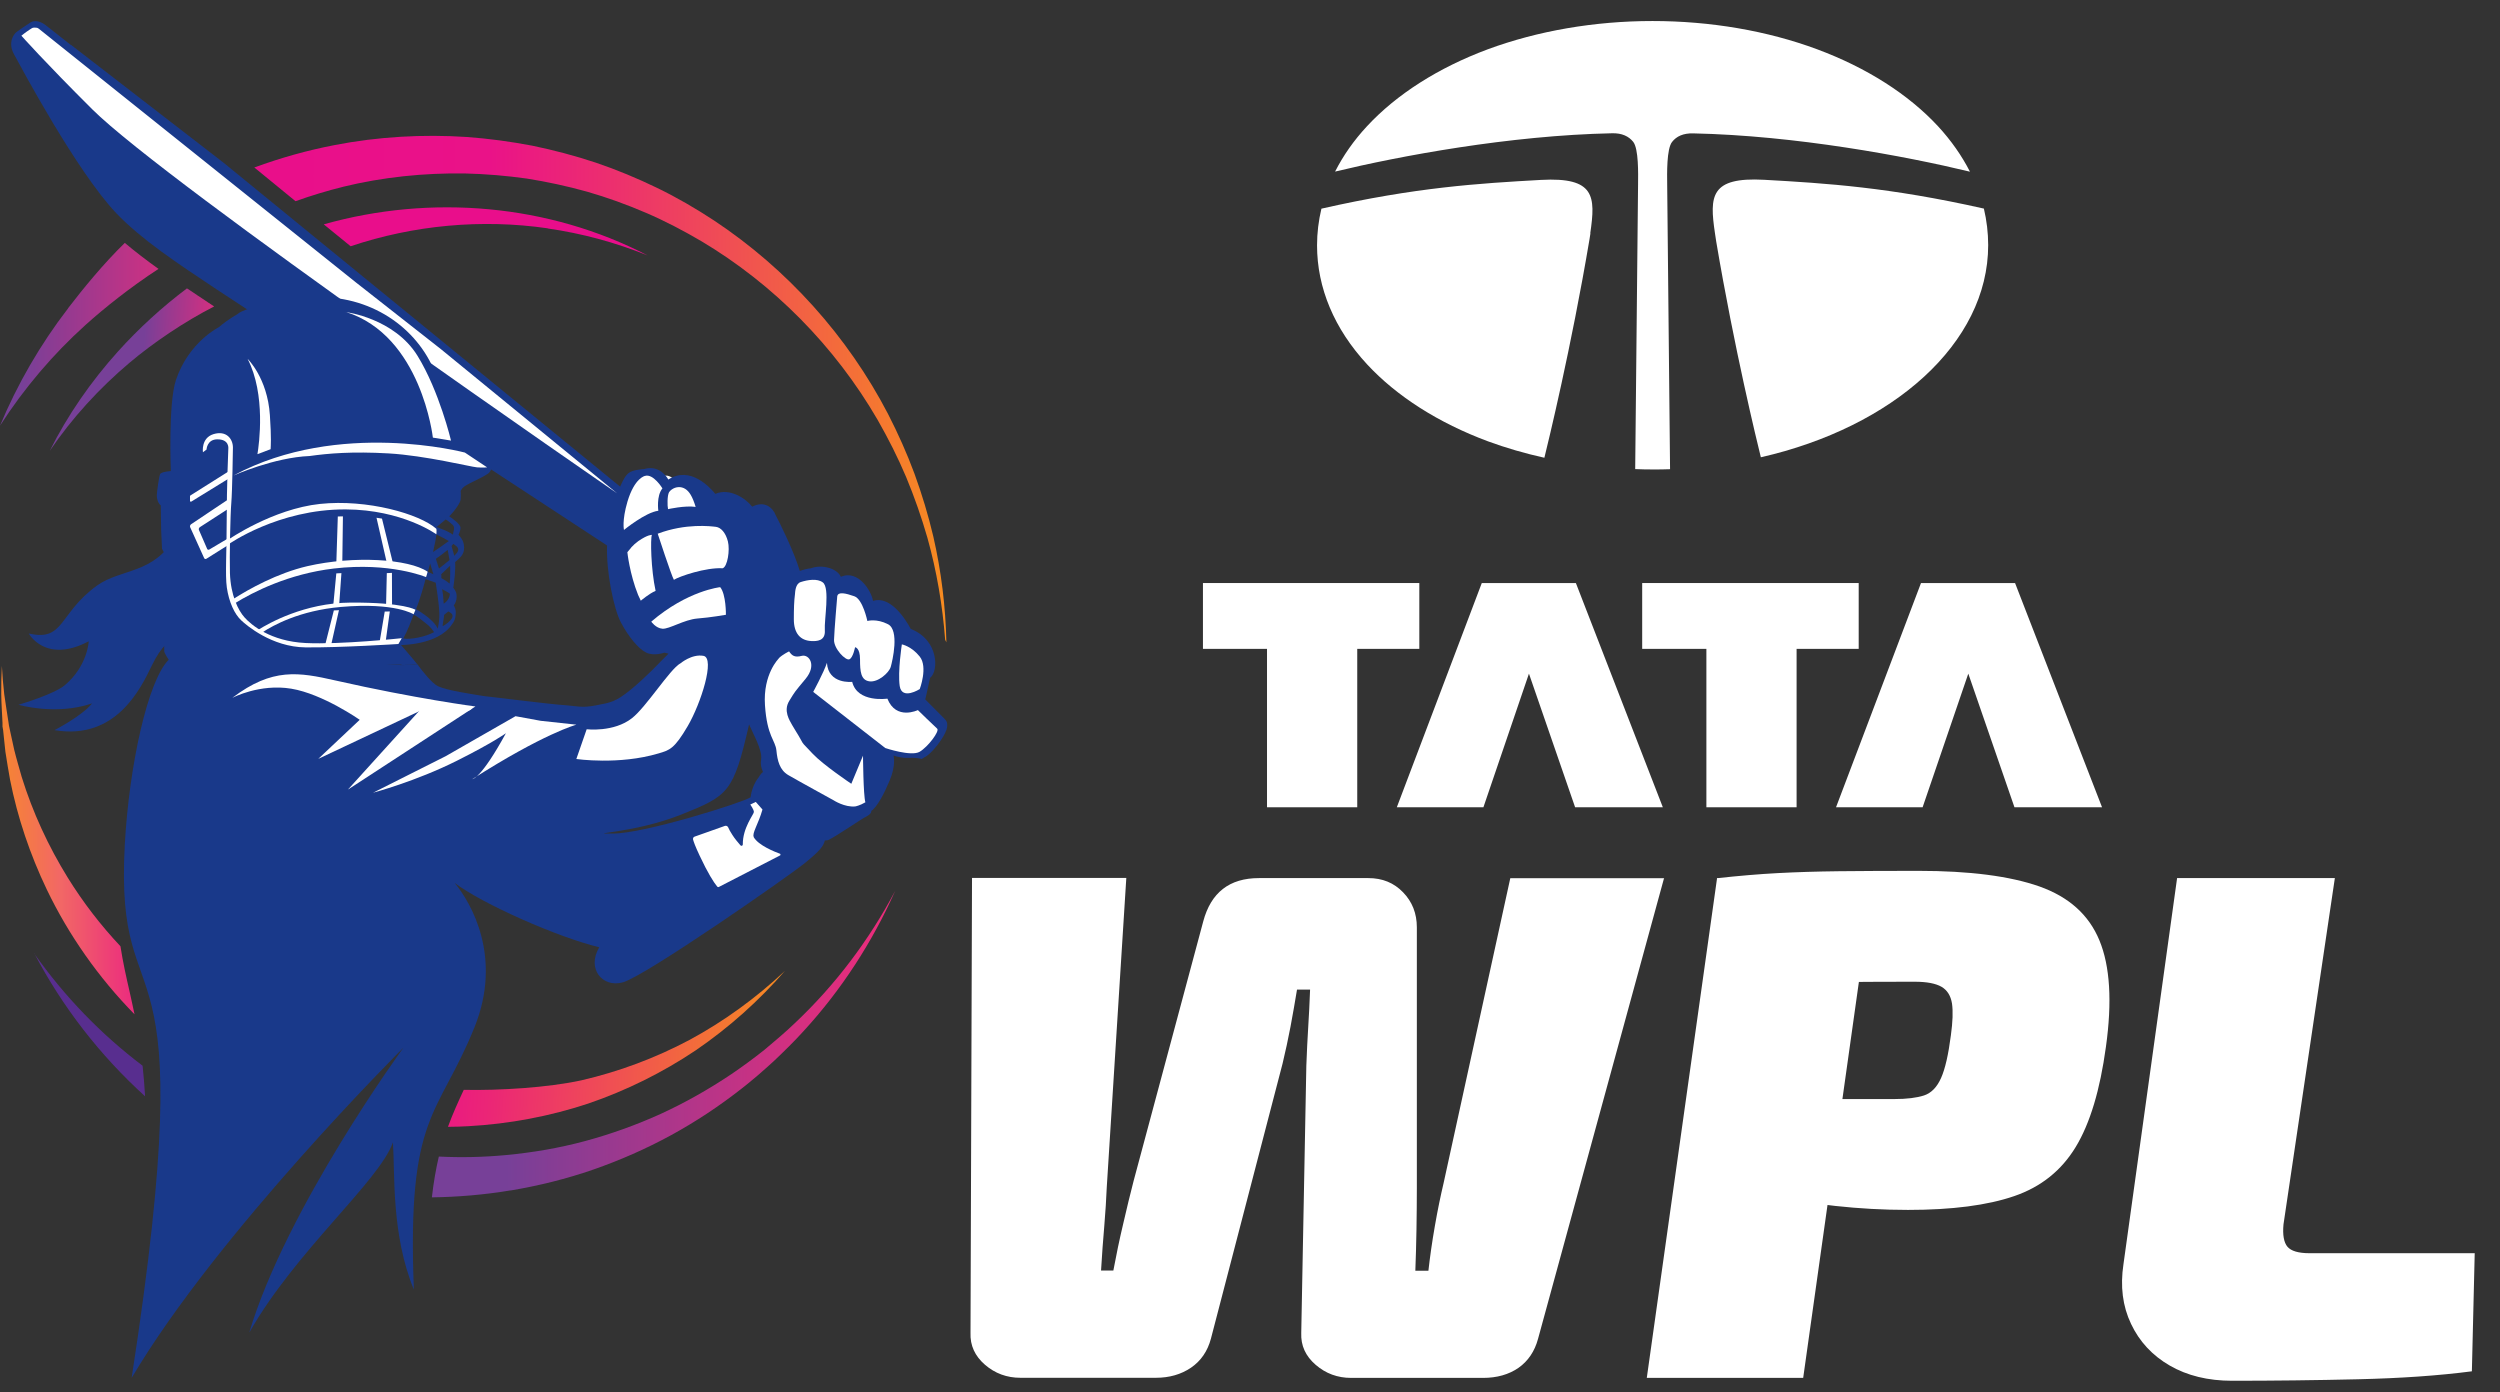
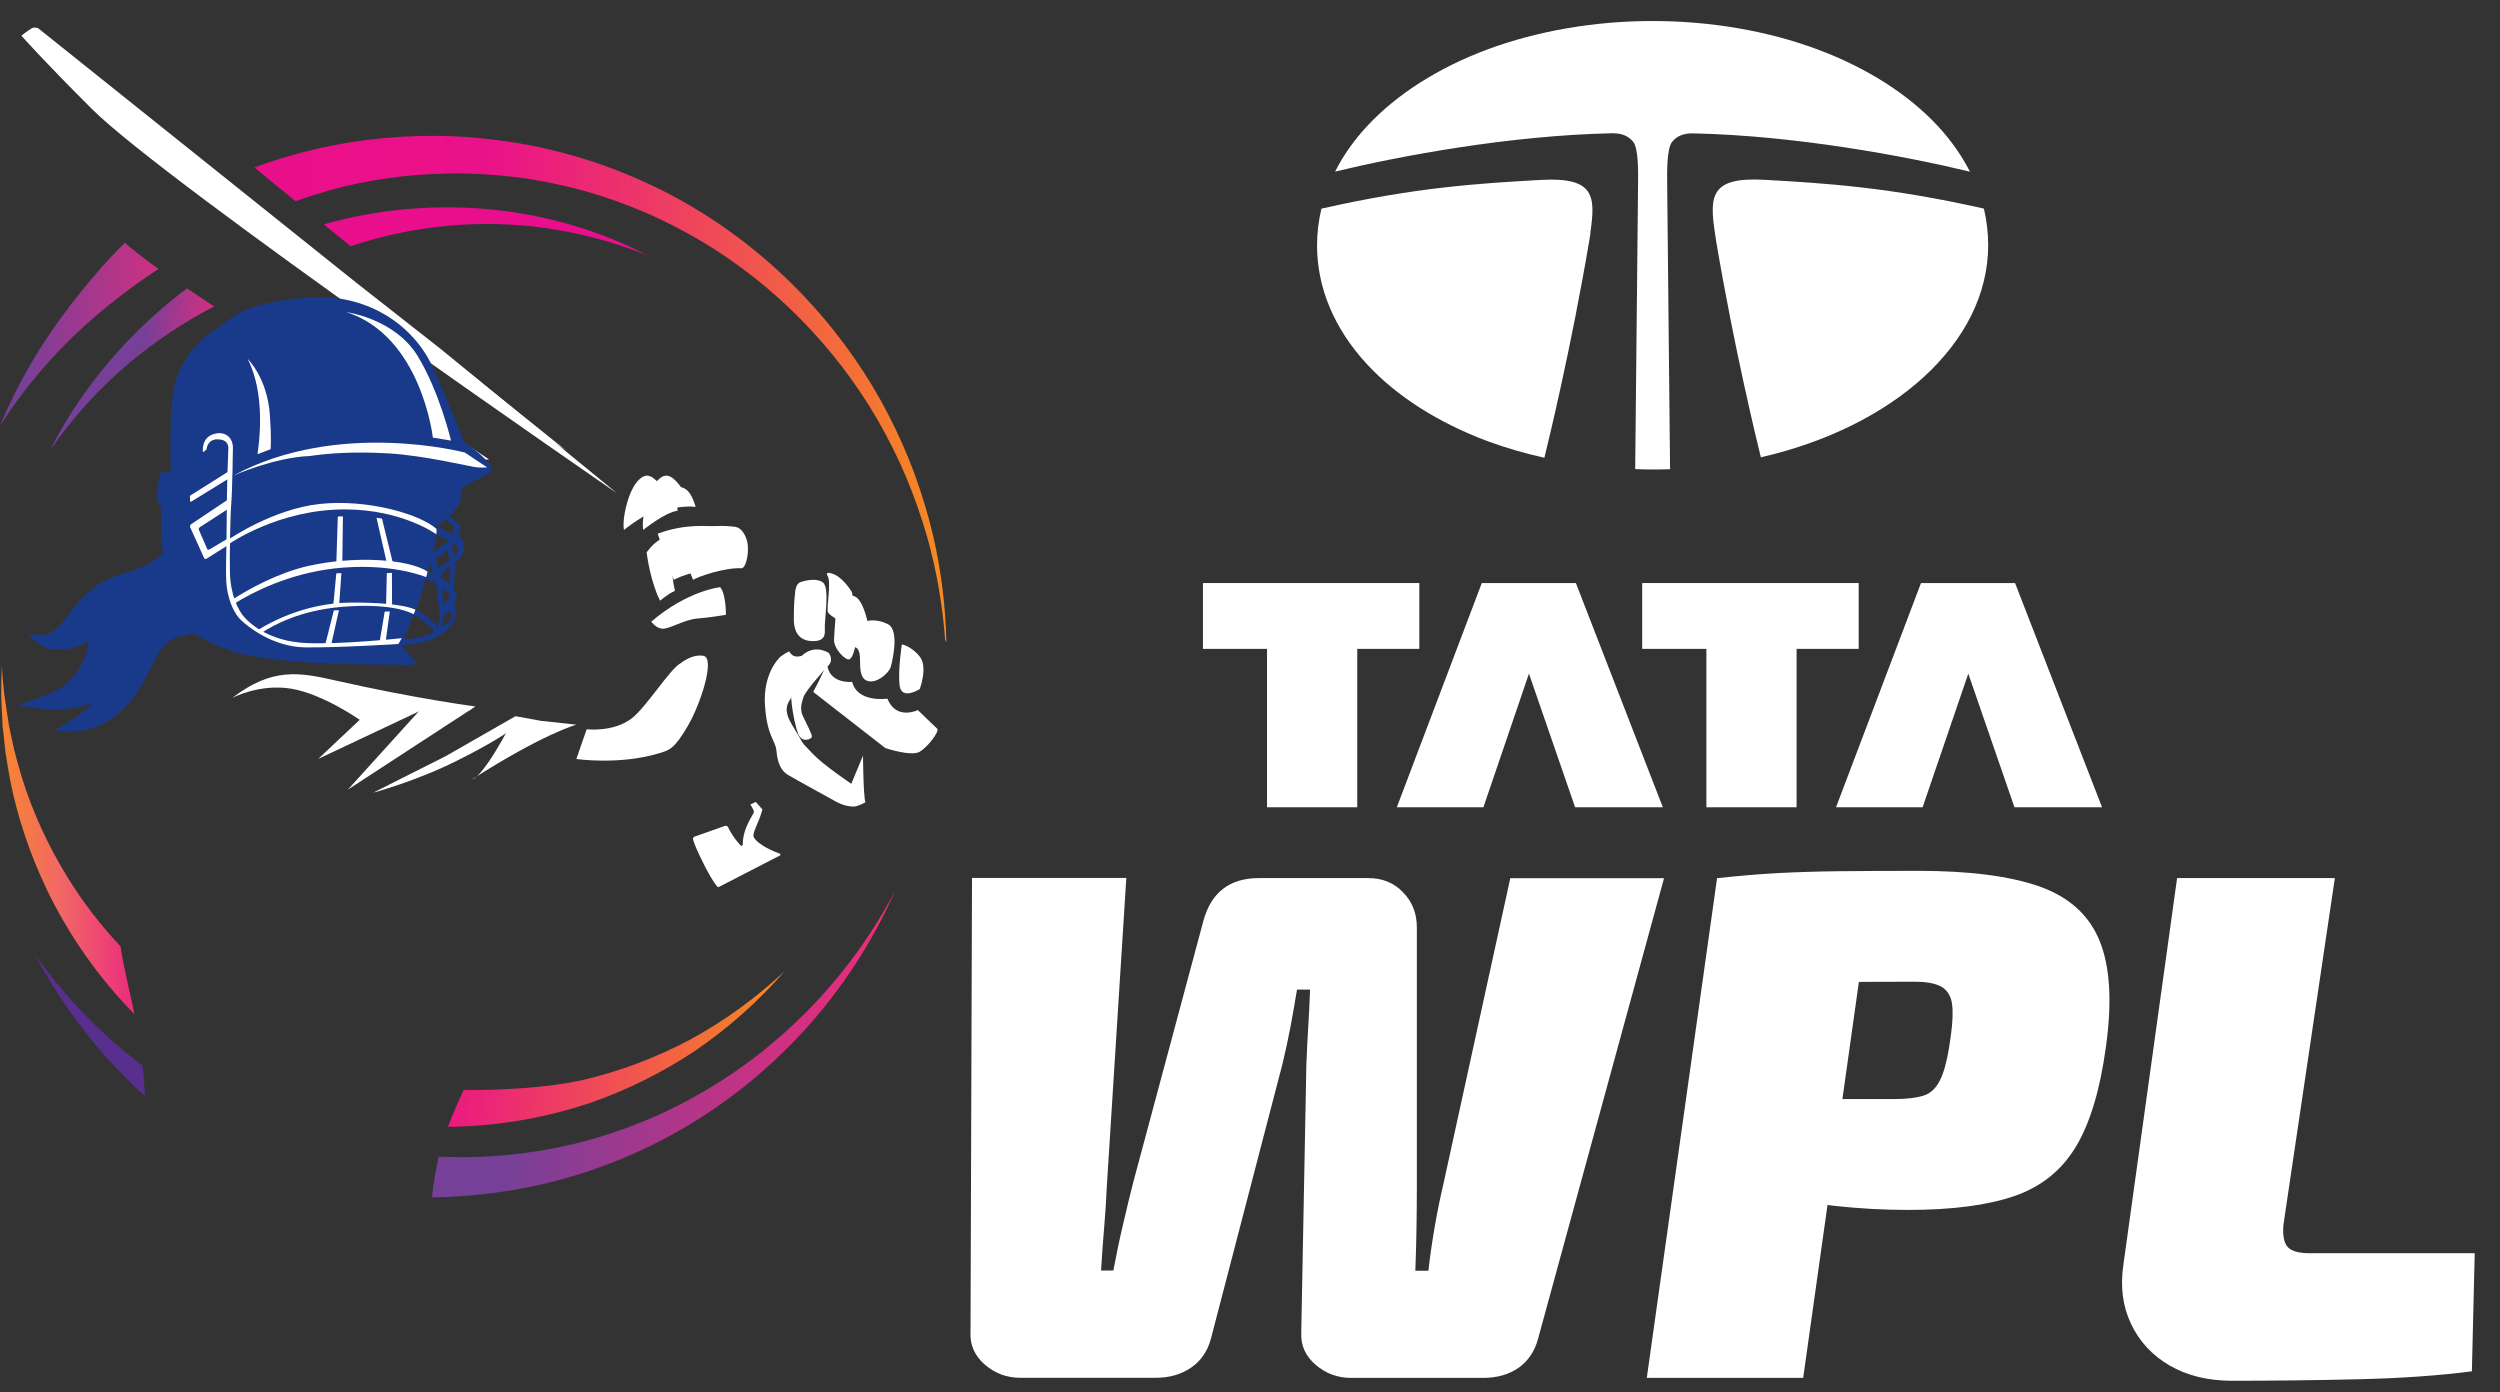
<svg xmlns="http://www.w3.org/2000/svg" width="88" height="49" viewBox="0 0 88 49" fill="none">
  <rect x="0" y="0" width="88" height="49" fill="#333333" stroke="none" />
  <path d="M58.575 30.909L54.139 47.127C54.02 47.569 53.788 47.911 53.451 48.148C53.109 48.384 52.693 48.502 52.203 48.502H47.56C47.083 48.502 46.667 48.349 46.312 48.042C45.957 47.736 45.786 47.364 45.804 46.921L45.983 37.513C46.001 37.019 46.023 36.572 46.049 36.16C46.075 35.753 46.097 35.31 46.115 34.833H45.655C45.585 35.258 45.51 35.691 45.427 36.134C45.344 36.576 45.248 37.01 45.147 37.435L42.624 47.123C42.506 47.565 42.269 47.907 41.923 48.143C41.573 48.38 41.161 48.498 40.688 48.498H35.919C35.441 48.498 35.025 48.345 34.67 48.038C34.316 47.731 34.145 47.359 34.162 46.917L34.215 30.904H39.646L38.958 41.792C38.941 42.217 38.91 42.673 38.871 43.155C38.827 43.641 38.792 44.162 38.757 44.723H39.19C39.291 44.179 39.405 43.632 39.536 43.08C39.663 42.528 39.786 42.02 39.904 41.565L42.353 32.437C42.624 31.417 43.277 30.909 44.315 30.909H48.165C48.66 30.909 49.067 31.075 49.387 31.408C49.711 31.741 49.873 32.153 49.873 32.643V41.823C49.873 42.283 49.868 42.765 49.86 43.277C49.851 43.785 49.838 44.272 49.82 44.731H50.28C50.333 44.254 50.407 43.728 50.508 43.15C50.608 42.572 50.714 42.073 50.814 41.648L53.162 30.913H58.593L58.575 30.909Z" fill="white" />
  <path d="M65.947 30.908L63.472 48.502H57.967L60.441 30.908H65.947ZM67.528 30.654C69.328 30.654 70.747 30.838 71.785 31.202C72.823 31.57 73.528 32.2 73.9 33.103C74.273 34.005 74.352 35.253 74.128 36.852C73.922 38.363 73.572 39.536 73.068 40.369C72.565 41.201 71.846 41.779 70.9 42.103C69.959 42.427 68.71 42.589 67.164 42.589C66.297 42.589 65.443 42.541 64.602 42.449C63.761 42.357 62.977 42.234 62.255 42.081C61.532 41.928 60.914 41.766 60.406 41.595C59.898 41.424 59.548 41.271 59.36 41.135L59.513 38.687H66.678C67.121 38.687 67.467 38.643 67.725 38.56C67.979 38.477 68.18 38.271 68.325 37.947C68.47 37.623 68.583 37.123 68.671 36.444C68.737 35.967 68.75 35.595 68.71 35.323C68.667 35.052 68.544 34.855 68.343 34.736C68.137 34.618 67.826 34.557 67.401 34.557C65.649 34.557 64.169 34.57 62.951 34.596C61.733 34.622 60.914 34.662 60.49 34.71L60.437 30.913C61.203 30.829 61.917 30.768 62.579 30.733C63.24 30.698 63.958 30.676 64.734 30.667C65.509 30.659 66.437 30.654 67.523 30.654H67.528Z" fill="white" />
  <path d="M82.187 30.908L80.379 43.097C80.344 43.469 80.392 43.737 80.519 43.886C80.646 44.035 80.904 44.113 81.298 44.113H87.11L87.01 48.27C85.836 48.423 84.5 48.515 83.007 48.55C81.509 48.585 80.033 48.603 78.57 48.603C77.72 48.603 76.989 48.423 76.375 48.068C75.762 47.714 75.307 47.223 75.013 46.601C74.716 45.979 74.628 45.278 74.746 44.499L76.634 30.908H82.192H82.187Z" fill="white" />
  <path fill-rule="evenodd" clip-rule="evenodd" d="M42.344 20.523H49.96V22.84H47.775V28.416H44.599V22.84H42.344V20.523Z" fill="white" />
  <path fill-rule="evenodd" clip-rule="evenodd" d="M53.819 23.712L52.216 28.416H49.168L52.159 20.523H55.471L58.532 28.416H55.444L53.819 23.712Z" fill="white" />
  <path fill-rule="evenodd" clip-rule="evenodd" d="M57.805 20.523H65.426V22.84H63.24V28.416H60.065V22.84H57.805V20.523Z" fill="white" />
  <path fill-rule="evenodd" clip-rule="evenodd" d="M69.284 23.712L67.676 28.416H64.628L67.619 20.523H70.93L73.992 28.416H70.909L69.284 23.712Z" fill="white" />
  <path fill-rule="evenodd" clip-rule="evenodd" d="M69.341 6.04C69.056 5.484 68.684 4.949 68.22 4.446C67.177 3.32 65.706 2.383 63.962 1.734C62.206 1.082 60.205 0.74 58.168 0.74C56.131 0.74 54.13 1.086 52.373 1.734C50.63 2.383 49.159 3.32 48.116 4.446C47.652 4.945 47.28 5.479 46.995 6.04C49.264 5.492 53.144 4.765 56.745 4.691C57.091 4.682 57.331 4.796 57.489 4.993C57.682 5.238 57.664 6.106 57.66 6.491L57.559 16.512C57.761 16.521 57.967 16.525 58.172 16.525C58.378 16.525 58.584 16.525 58.786 16.516L58.685 6.495C58.68 6.11 58.663 5.243 58.856 4.997C59.013 4.796 59.254 4.686 59.6 4.695C63.2 4.77 67.081 5.497 69.345 6.044L69.341 6.04Z" fill="white" />
  <path fill-rule="evenodd" clip-rule="evenodd" d="M69.826 7.341C66.507 6.592 64.29 6.452 62.105 6.329C60.2 6.224 60.173 6.903 60.366 8.204C60.379 8.282 60.392 8.383 60.41 8.497C61.049 12.286 61.846 15.544 61.982 16.096C66.629 15.036 69.984 12.088 69.984 8.628C69.984 8.195 69.932 7.761 69.831 7.336L69.826 7.341Z" fill="white" />
  <path fill-rule="evenodd" clip-rule="evenodd" d="M55.978 8.207C56.167 6.907 56.145 6.228 54.24 6.333C52.05 6.456 49.834 6.591 46.514 7.345C46.413 7.769 46.36 8.199 46.36 8.637C46.36 10.135 46.969 11.58 48.121 12.824C49.163 13.949 50.635 14.887 52.378 15.535C53.009 15.767 53.675 15.96 54.362 16.113C54.489 15.596 55.304 12.268 55.952 8.413C55.965 8.339 55.974 8.273 55.983 8.216L55.978 8.207Z" fill="white" />
  <path d="M26.726 17.156L26.734 17.143C26.734 17.143 26.73 17.151 26.726 17.156Z" fill="#231F20" />
  <path d="M12.027 10.468C12.027 10.468 13.801 10.691 14.655 12.075C15.452 13.372 15.881 15.185 15.881 15.185L15.215 15.075C15.215 15.075 14.799 11.335 12.023 10.472L12.027 10.468Z" fill="white" />
  <path d="M15.316 12.163L19.928 15.859L15.395 12.828L14.804 11.76L15.316 12.163Z" fill="white" />
  <path d="M7.932 16.455C7.932 16.455 9.403 15.798 10.7 15.75C11.383 15.658 12.259 15.575 13.599 15.658C14.939 15.741 16.608 16.148 16.84 16.17C17.072 16.192 17.212 16.17 17.212 16.17L16.393 15.627C16.393 15.627 11.773 14.401 7.932 16.459V16.455Z" fill="white" />
-   <path d="M8.79 15.68C8.847 15.32 9.101 13.498 8.431 12.185C8.431 12.185 9.153 12.885 9.245 14.248C9.307 15.11 9.276 15.382 9.272 15.5L8.79 15.684V15.68Z" fill="white" />
  <path d="M23.379 16.753C23.379 16.753 23.015 16.819 22.766 17.655C22.564 18.338 22.643 18.654 22.643 18.654C22.643 18.654 23.401 18.032 23.852 17.979C23.852 17.979 23.777 17.454 23.997 17.191C23.997 17.191 23.672 16.657 23.379 16.753Z" fill="white" />
-   <path d="M24.798 17.208C24.649 17.116 24.465 17.13 24.325 17.23C24.286 17.257 24.251 17.292 24.229 17.327C24.163 17.445 24.168 17.813 24.194 17.922C24.194 17.922 24.789 17.787 25.166 17.843C25.052 17.471 24.943 17.3 24.798 17.208Z" fill="white" />
  <path d="M22.898 19.275L22.762 19.437C22.762 19.437 22.841 20.195 23.138 20.939C23.187 21.04 23.235 21.145 23.235 21.145C23.235 21.145 23.533 20.891 23.756 20.799C23.59 20.033 23.572 18.955 23.625 18.828C23.625 18.828 23.489 18.811 23.147 19.047C23.055 19.113 22.968 19.192 22.893 19.275H22.898Z" fill="white" />
  <path d="M23.83 18.785C23.83 18.785 24.312 20.262 24.399 20.41C24.588 20.288 25.525 19.968 26.116 20.003C26.287 19.946 26.379 19.364 26.3 19.057C26.217 18.75 26.055 18.567 25.88 18.545C25.705 18.523 24.82 18.413 23.834 18.785H23.83Z" fill="white" />
-   <path d="M23.603 21.881C23.603 21.881 23.761 22.113 23.997 22.131C24.234 22.148 24.764 21.811 25.224 21.772C25.683 21.737 26.231 21.64 26.231 21.64C26.231 21.64 26.24 20.922 26.029 20.668C26.029 20.668 24.878 20.786 23.599 21.886L23.603 21.881Z" fill="white" />
  <path d="M29.362 20.217C29.362 20.217 29.656 20.327 29.967 20.809C30.081 20.984 29.993 21.772 29.932 21.908C29.87 22.044 29.17 21.693 29.135 21.523C29.1 21.352 29.262 20.498 29.135 20.279C29.008 20.06 29.367 20.222 29.367 20.222L29.362 20.217Z" fill="white" />
  <path d="M29.169 22.977C29.169 22.977 29.357 23.213 29.169 23.415C28.981 23.616 28.346 24.321 28.276 24.553C28.205 24.785 28.148 24.982 28.276 25.236C28.402 25.491 28.586 25.85 28.578 25.933C28.569 26.016 28.232 26.178 28.091 25.819C27.951 25.46 27.605 23.887 28.091 23.235C28.578 22.582 29.169 22.981 29.169 22.981V22.977Z" fill="white" />
-   <path d="M33.261 25.316L32.569 24.619C32.569 24.619 32.665 24.216 32.739 23.862C33.05 23.621 33.046 22.521 32.06 22.14C31.828 21.711 31.316 20.967 30.729 21.151C30.685 20.826 30.212 20.034 29.599 20.305C29.472 20.012 28.942 19.854 28.548 20.003C28.39 20.021 28.254 20.06 28.154 20.099C27.943 19.394 27.44 18.391 27.286 18.098C27.286 18.098 27.286 18.089 27.282 18.089C27.282 18.089 27.282 18.085 27.278 18.076C27.265 18.045 27.251 18.023 27.243 18.015C27.155 17.875 26.919 17.616 26.476 17.835C26.248 17.542 25.683 17.165 25.18 17.384C24.987 17.156 24.295 16.385 23.524 16.88C23.524 16.88 23.253 16.337 22.666 16.512C22.613 16.512 22.569 16.521 22.521 16.526C22.127 16.582 22.044 16.644 21.829 17.13L7.871 5.729L7.831 5.699C7.831 5.699 7.792 5.668 7.713 5.607L2.497 1.577V1.586C2.146 1.31 1.844 1.074 1.612 0.89C1.494 0.798 1.231 0.644 1.012 0.833C1.012 0.833 0.556 1.122 0.526 1.183C0.526 1.183 0.25 1.472 0.495 1.914C0.736 2.357 2.694 6.027 4.087 7.499C4.967 8.423 6.241 9.268 7.647 10.201C7.809 10.311 21.369 19.202 21.369 19.202C21.334 20.108 21.601 21.427 21.855 21.908C22.123 22.412 22.469 22.837 22.749 22.973C23.025 23.104 23.371 22.977 23.384 22.973C23.432 22.986 23.485 22.999 23.533 23.008C23.432 23.104 23.323 23.222 23.261 23.279C23.261 23.279 22.709 23.866 22.188 24.287C21.667 24.707 21.505 24.729 20.971 24.83C20.436 24.93 20.38 24.852 19.648 24.803C19.438 24.79 17.068 24.506 17.068 24.506C17.051 24.506 17.029 24.501 17.003 24.497C16.635 24.435 15.737 24.308 15.417 24.155C15.207 24.054 14.883 23.647 14.69 23.38C14.554 23.397 14.375 23.411 14.125 23.411C13.267 23.411 9.465 22.749 7.766 22.289C6.929 22.062 6.412 22.237 5.773 21.781L5.782 22.942C5.856 23.122 5.917 23.174 5.939 23.222C5.199 23.962 4.546 26.954 4.393 29.726C4.021 36.546 7.209 31.828 4.634 48.502C7.656 43.391 14.2 36.879 14.2 36.879C14.2 36.879 10.082 42.515 8.773 46.908C10.407 44.031 13.328 41.604 13.832 40.212C13.906 41.333 13.77 43.453 14.568 45.393C14.322 39.178 15.417 39.336 16.7 36.165C17.703 33.686 16.578 31.772 16.004 31.08C16.994 31.824 19.617 32.985 21.093 33.344C20.642 34.106 21.212 34.776 21.921 34.579C22.709 34.364 27.738 30.861 28.338 30.374C28.841 29.967 28.995 29.779 29.034 29.582C29.087 29.582 29.126 29.582 29.152 29.569C29.363 29.485 30.322 28.828 30.449 28.767C30.514 28.732 30.685 28.649 30.668 28.544C30.878 28.408 31.132 27.917 31.316 27.475C31.548 26.927 31.452 26.595 31.452 26.595C31.587 26.647 31.811 26.687 31.986 26.678C32.275 26.66 32.446 26.717 32.446 26.717C32.446 26.717 32.507 26.674 32.533 26.66C32.788 26.551 33.225 25.973 33.317 25.684C33.37 25.513 33.339 25.377 33.256 25.316H33.261ZM26.713 27.352C26.691 27.379 26.476 27.628 26.419 28.066C26.419 28.075 26.419 28.084 26.419 28.066C26.095 28.268 22.67 29.341 21.584 29.341C20.498 29.341 22.302 29.341 23.975 28.675C25.648 28.005 25.815 27.904 26.367 25.5C26.494 25.802 26.848 26.411 26.791 26.739C26.765 26.884 26.791 27.028 26.857 27.173C26.791 27.225 26.748 27.287 26.713 27.348V27.352Z" fill="#19398A" />
  <path d="M26.414 28.071C26.41 28.062 26.414 28.049 26.414 28.071V28.071Z" fill="#19398A" />
  <path d="M23.949 23.353C23.949 23.353 24.347 23.011 24.763 23.086C25.179 23.165 24.676 24.759 24.207 25.56C23.738 26.362 23.568 26.406 23.182 26.52C21.789 26.936 20.287 26.717 20.287 26.717L20.651 25.67C20.651 25.67 21.605 25.784 22.245 25.28C22.749 24.886 23.572 23.568 23.944 23.353H23.949Z" fill="white" />
  <path d="M8.194 24.557C8.194 24.557 9.145 24.058 10.253 24.242C11.361 24.426 12.662 25.337 12.662 25.337L11.203 26.712L14.992 24.925L16.503 25.017L16.735 24.868C16.735 24.868 14.65 24.597 11.808 23.953C10.516 23.66 9.587 23.497 8.186 24.557H8.194Z" fill="white" />
  <path d="M16.626 24.938L12.246 27.794L15.027 24.724L16.626 24.938Z" fill="white" />
  <path d="M20.283 25.508L19.03 25.372L18.146 25.21L15.684 26.62L13.131 27.904C13.131 27.904 14.624 27.509 16.083 26.778C17.357 26.139 17.808 25.81 17.808 25.81C16.919 27.435 16.626 27.426 16.626 27.426C19.14 25.819 20.279 25.512 20.279 25.512L20.283 25.508Z" fill="white" />
  <path d="M29.471 20.988C29.471 20.988 29.366 22.205 29.358 22.521C29.349 22.836 29.765 23.261 29.896 23.208C30.028 23.156 30.098 22.783 30.098 22.783C30.098 22.783 30.273 22.792 30.273 23.213C30.273 23.633 30.299 23.94 30.601 23.983C30.904 24.027 31.293 23.686 31.355 23.471C31.416 23.256 31.666 22.183 31.258 21.973C30.851 21.763 30.531 21.859 30.531 21.859C30.531 21.859 30.374 21.093 30.072 20.988C29.769 20.883 29.502 20.817 29.471 20.988Z" fill="white" />
  <path d="M31.749 22.683C31.749 22.683 32.082 22.744 32.375 23.112C32.669 23.48 32.375 24.255 32.375 24.255C32.375 24.255 31.749 24.658 31.67 24.15C31.596 23.642 31.745 22.683 31.745 22.683H31.749Z" fill="white" />
  <path d="M15.535 12.302L12.539 9.95L1.366 1.011C1.34 0.994 1.314 0.976 1.283 0.976C1.143 0.963 1.151 0.976 1.046 1.042C0.884 1.147 0.753 1.257 0.753 1.257C0.753 1.257 1.546 2.154 3.249 3.849C5.877 6.464 21.723 17.366 21.723 17.366L15.53 12.298L15.535 12.302Z" fill="white" />
  <path d="M22.7 16.753C22.7 16.753 22.337 16.819 22.087 17.655C21.886 18.338 21.964 18.654 21.964 18.654C21.964 18.654 22.722 18.032 23.173 17.979C23.173 17.979 23.099 17.454 23.318 17.191C23.318 17.191 22.994 16.657 22.7 16.753Z" fill="white" />
  <path d="M24.119 17.208C23.971 17.116 23.787 17.13 23.646 17.23C23.607 17.257 23.572 17.292 23.55 17.327C23.484 17.445 23.489 17.813 23.515 17.922C23.515 17.922 24.111 17.787 24.487 17.843C24.373 17.471 24.264 17.3 24.119 17.208Z" fill="white" />
-   <path d="M22.219 19.275L22.083 19.437C22.083 19.437 22.162 20.195 22.46 20.939C22.508 21.04 22.556 21.145 22.556 21.145C22.556 21.145 22.854 20.891 23.077 20.799C22.911 20.033 22.893 18.955 22.946 18.828C22.946 18.828 22.81 18.811 22.468 19.047C22.377 19.113 22.289 19.192 22.214 19.275H22.219Z" fill="white" />
  <path d="M23.151 18.785C23.151 18.785 23.633 20.262 23.721 20.41C23.909 20.288 24.846 19.968 25.438 20.003C25.608 19.946 25.7 19.364 25.622 19.057C25.543 18.75 25.376 18.567 25.201 18.545C25.026 18.523 24.141 18.413 23.156 18.785H23.151Z" fill="white" />
  <path d="M22.924 21.881C22.924 21.881 23.082 22.113 23.319 22.131C23.555 22.148 24.085 21.811 24.545 21.772C25.005 21.737 25.552 21.64 25.552 21.64C25.552 21.64 25.561 20.922 25.351 20.668C25.351 20.668 24.199 20.786 22.92 21.886L22.924 21.881Z" fill="white" />
  <path d="M28.626 24.356L31.162 26.331C31.162 26.331 32.073 26.638 32.371 26.463C32.669 26.287 33.085 25.731 32.988 25.648C32.892 25.565 32.309 24.995 32.309 24.995C32.309 24.995 31.543 25.368 31.236 24.592C31.236 24.592 30.181 24.75 29.997 24.001C29.997 24.001 29.156 24.098 29.108 23.331C28.994 23.677 28.626 24.352 28.626 24.352V24.356Z" fill="white" />
  <path d="M27.983 20.914C27.991 20.835 27.996 20.55 28.184 20.489C28.43 20.41 28.767 20.353 28.964 20.502C29.222 20.695 29.008 21.811 29.034 22.188C29.06 22.565 28.749 22.574 28.561 22.565C28.171 22.547 27.943 22.293 27.943 21.798C27.943 21.426 27.952 21.15 27.983 20.914Z" fill="white" />
  <path d="M26.533 29.463C26.463 29.331 26.695 29.007 26.839 28.495L26.603 28.227L26.41 28.32C26.41 28.32 26.537 28.495 26.537 28.582C26.537 28.661 26.139 29.139 26.147 29.725C26.147 29.769 26.095 29.791 26.064 29.756C25.981 29.66 25.858 29.515 25.779 29.388C25.705 29.279 25.657 29.182 25.631 29.121C25.609 29.077 25.561 29.055 25.512 29.073L24.448 29.45C24.409 29.463 24.387 29.506 24.395 29.55C24.417 29.629 24.474 29.796 24.628 30.12C24.912 30.728 25.127 31.066 25.245 31.206C25.263 31.228 25.293 31.232 25.315 31.215L27.466 30.107C27.466 30.107 27.483 30.063 27.461 30.054C27.282 29.988 26.695 29.761 26.528 29.463H26.533Z" fill="white" />
  <path d="M27.417 23.174C27.417 23.174 26.852 23.721 26.927 24.825C27.001 25.929 27.295 26.056 27.33 26.419C27.365 26.783 27.448 27.107 27.746 27.282C28.044 27.457 29.344 28.171 29.344 28.171C29.344 28.171 29.734 28.425 30.106 28.386C30.106 28.386 30.26 28.36 30.461 28.241C30.387 27.983 30.378 26.599 30.378 26.599L29.966 27.589C29.966 27.589 28.968 26.919 28.604 26.529C28.241 26.139 28.289 26.222 28.188 26.034C28.087 25.846 27.978 25.692 27.886 25.526C27.794 25.36 27.566 25.022 27.781 24.672C27.995 24.322 27.96 24.374 28.359 23.892C28.757 23.41 28.477 23.021 28.223 23.086C27.969 23.152 27.877 23.078 27.776 22.929C27.776 22.929 27.549 23.034 27.409 23.174H27.417Z" fill="white" />
  <path d="M7.428 21.404C7.621 21.15 7.594 20.318 6.872 19.674C6.819 19.626 6.232 18.908 6.184 18.868C5.431 20.221 4.266 20.003 3.416 20.611C2.058 21.588 2.273 22.595 1.011 22.298C1.011 22.298 1.598 23.379 3.123 22.573C3.123 22.573 3.088 23.436 2.286 24.115C1.896 24.444 0.652 24.807 0.652 24.807C0.652 24.807 1.966 25.197 3.241 24.759C2.877 25.21 1.918 25.701 1.918 25.701C4.077 26.064 4.949 24.247 5.348 23.419C6 22.074 6.556 22.521 6.753 22.262C6.832 22.376 7.126 22.249 7.148 22.28C7.082 22.398 7.27 21.623 7.432 21.409L7.428 21.404Z" fill="#19398A" />
  <path d="M14.142 23.41C14.383 23.41 14.559 23.397 14.685 23.38C14.589 23.248 14.116 22.705 14.116 22.705C14.116 22.705 15.417 22.709 15.903 21.987C16.026 21.834 16.039 21.698 16.043 21.575C16.048 21.461 16.008 21.369 15.973 21.312C16.026 21.242 16.074 21.133 16.074 21.006C16.074 20.879 16.052 20.817 15.956 20.686C15.986 20.471 16.039 20.104 16.021 19.784C16.035 19.771 16.192 19.644 16.249 19.56C16.337 19.438 16.35 19.298 16.328 19.184C16.319 19.101 16.288 18.978 16.126 18.811C16.126 18.811 16.135 18.82 16.14 18.825C16.183 18.733 16.21 18.645 16.21 18.579C16.21 18.452 15.934 18.255 15.811 18.172C15.824 18.159 15.837 18.15 15.851 18.137C16.008 17.971 16.201 17.708 16.214 17.585C16.218 17.524 16.227 17.397 16.214 17.279C16.236 17.244 16.258 17.209 16.275 17.187C16.394 17.046 16.836 16.889 17.125 16.705C17.125 16.705 17.125 16.705 17.129 16.705C17.138 16.7 17.147 16.696 17.156 16.687C17.195 16.661 17.213 16.648 17.243 16.608C17.243 16.608 17.243 16.608 17.239 16.608C17.283 16.552 17.305 16.495 17.291 16.438C17.296 16.438 17.3 16.442 17.3 16.442C17.309 16.451 17.318 16.455 17.326 16.464C17.042 16.013 16.341 15.57 16.341 15.57C16.341 15.57 15.943 14.511 15.251 12.964C14.563 11.418 12.877 10.293 10.792 10.477C9.329 10.604 8.659 10.875 8.392 11.024C8.392 11.024 8.4 11.029 8.4 11.033C8.068 11.221 7.831 11.405 7.708 11.515C7.708 11.515 6.644 12.036 6.193 13.376C5.917 14.2 6.013 16.582 6.013 16.582C6.013 16.582 5.676 16.604 5.637 16.687C5.597 16.766 5.519 17.34 5.519 17.445C5.519 17.55 5.558 17.708 5.659 17.791L5.672 18.645L5.703 19.32L6.136 20.121L6.11 21.834C6.723 22.271 7.533 22.753 8.335 22.972C9.968 23.419 13.306 23.397 14.129 23.397L14.142 23.41ZM15.526 20.235C15.526 20.235 15.518 20.213 15.623 20.125C15.662 20.09 15.75 20.007 15.846 19.911C15.846 20.034 15.855 20.323 15.829 20.541C15.75 20.476 15.645 20.41 15.535 20.349V20.239L15.526 20.235ZM15.452 20.012L15.342 19.67C15.487 19.569 15.649 19.451 15.758 19.355L15.824 19.714C15.667 19.845 15.452 20.012 15.452 20.012ZM15.562 20.739C15.649 20.782 15.754 20.839 15.837 20.896C15.833 20.975 15.798 21.133 15.618 21.251C15.61 21.067 15.592 20.887 15.562 20.743V20.739ZM15.925 21.72C15.89 21.842 15.649 22.022 15.579 22.039C15.579 21.956 15.632 21.75 15.632 21.645C15.667 21.619 15.719 21.575 15.78 21.523C15.851 21.553 15.956 21.619 15.925 21.72ZM16.126 19.372C16.122 19.425 16.052 19.503 15.991 19.565L15.894 19.219C15.916 19.192 15.934 19.171 15.956 19.144C16.021 19.188 16.056 19.219 16.056 19.219C16.056 19.219 16.14 19.271 16.131 19.372H16.126ZM15.688 18.286C15.785 18.338 15.881 18.426 15.943 18.483C16.035 18.571 15.943 18.741 15.943 18.82C15.767 18.693 15.483 18.597 15.369 18.549C15.369 18.549 15.579 18.373 15.688 18.286ZM15.36 18.811C15.544 18.899 15.688 18.978 15.798 19.044C15.636 19.166 15.36 19.355 15.242 19.433C15.299 19.188 15.347 18.96 15.36 18.811ZM15.062 20.13C15.088 20.038 15.115 19.942 15.141 19.832L15.255 20.213C15.185 20.182 15.115 20.152 15.053 20.125C15.053 20.125 15.062 20.125 15.066 20.13H15.062ZM14.642 21.444C14.782 21.115 14.94 20.541 14.979 20.384C15.172 20.45 15.277 20.489 15.338 20.511C15.356 20.655 15.452 21.203 15.465 21.601C15.47 21.794 15.439 22 15.408 22.127C15.251 21.772 14.624 21.435 14.642 21.444ZM14.559 21.641C14.699 21.693 14.848 21.834 14.983 21.934C15.141 22.048 15.233 22.184 15.281 22.25C14.983 22.416 14.431 22.526 14.195 22.473C14.339 22.223 14.484 21.834 14.554 21.641H14.559Z" fill="#19398A" />
  <path d="M12.175 10.985C12.175 10.985 13.879 11.2 14.698 12.527C15.464 13.77 15.876 15.509 15.876 15.509L15.237 15.404C15.237 15.404 14.834 11.813 12.171 10.98L12.175 10.985Z" fill="white" />
  <path d="M8.238 16.731C8.238 16.731 9.653 16.101 10.897 16.052C11.554 15.96 12.395 15.886 13.682 15.96C14.97 16.035 16.569 16.433 16.792 16.451C17.015 16.468 17.147 16.451 17.147 16.451L16.363 15.93C16.363 15.93 11.926 14.752 8.238 16.727V16.731Z" fill="white" />
  <path d="M9.062 15.987C9.119 15.641 9.364 13.889 8.716 12.632C8.716 12.632 9.412 13.302 9.5 14.611C9.557 15.439 9.53 15.698 9.526 15.812L9.062 15.987Z" fill="white" />
  <path d="M8.037 18.995C8.037 18.995 9.601 17.914 11.265 17.738C12.929 17.563 14.769 18.089 15.36 18.614C15.373 18.663 15.36 18.807 15.36 18.807C15.36 18.807 14.165 17.94 12.172 17.931C9.789 17.918 8.041 19.162 8.041 19.162V18.991L8.037 18.995Z" fill="white" />
  <path d="M8.168 21.111C8.168 21.111 8.194 21.093 8.212 21.085C8.764 20.734 9.753 20.178 10.822 19.928C12.456 19.552 14.4 19.674 15.053 20.125C15.044 20.182 14.996 20.314 14.996 20.314C14.996 20.314 13.726 19.779 11.751 20.012C10.161 20.2 8.917 20.835 8.269 21.234C8.251 21.247 8.212 21.269 8.212 21.269L8.168 21.111Z" fill="white" />
  <path d="M9.058 22.188C9.058 22.188 9.08 22.175 9.097 22.166C9.452 21.943 10.718 21.22 12.342 21.211C14.235 21.202 14.624 21.465 14.624 21.465L14.559 21.623C14.559 21.623 13.915 21.198 12.005 21.364C10.542 21.491 9.605 22.017 9.246 22.253C9.228 22.267 9.198 22.289 9.198 22.289L9.066 22.192L9.058 22.188Z" fill="white" />
  <path d="M11.891 18.18L12.071 18.176L12.049 19.814L11.839 19.809L11.891 18.18Z" fill="white" />
  <path d="M11.838 20.183L12.018 20.174L11.939 21.291L11.733 21.286L11.838 20.183Z" fill="white" />
  <path d="M11.751 21.487L11.931 21.479L11.663 22.67H11.453L11.751 21.487Z" fill="white" />
  <path d="M13.616 20.174L13.796 20.165L13.8 21.291L13.59 21.286L13.616 20.174Z" fill="white" />
  <path d="M13.542 21.527L13.721 21.523L13.572 22.604L13.362 22.6L13.542 21.527Z" fill="white" />
  <path d="M13.253 18.225L13.446 18.255L13.831 19.819H13.617L13.253 18.225Z" fill="white" />
  <path d="M8.199 15.754C8.199 15.754 8.177 17.3 8.142 17.703C8.107 18.106 8.076 19.612 8.094 20.173C8.12 20.957 8.383 21.483 8.611 21.737C8.838 21.991 9.517 22.573 10.752 22.634C11.987 22.696 14.142 22.464 14.142 22.464L14.024 22.669C14.024 22.669 11.944 22.801 10.752 22.788C9.561 22.775 8.663 21.999 8.492 21.837C8.256 21.618 8.059 21.198 7.984 20.677C7.923 20.234 7.98 19.442 7.98 18.294C7.98 17.147 8.037 15.789 8.037 15.789C8.037 15.789 8.081 15.456 7.638 15.465C7.283 15.473 7.27 15.824 7.27 15.824L7.143 15.92C7.143 15.92 7.069 15.417 7.516 15.281C7.962 15.145 8.199 15.443 8.199 15.754Z" fill="white" />
  <path d="M6.701 17.441L8.036 16.6V16.854L6.727 17.66C6.727 17.66 6.688 17.66 6.688 17.638V17.462C6.688 17.462 6.692 17.445 6.701 17.441Z" fill="white" />
  <path d="M8.037 17.576L6.723 18.456C6.693 18.478 6.679 18.522 6.693 18.557L7.187 19.648C7.201 19.674 7.236 19.687 7.262 19.67L8.042 19.179V18.943L7.363 19.346C7.336 19.359 7.301 19.346 7.293 19.324L7.004 18.658C6.986 18.623 7.004 18.579 7.034 18.557L8.042 17.905V17.576H8.037Z" fill="white" />
  <path d="M12.079 6.574C13.476 6.233 14.926 6.084 16.372 6.106C17.094 6.123 17.817 6.184 18.54 6.285C19.258 6.399 19.967 6.552 20.672 6.749C21.373 6.951 22.061 7.2 22.735 7.49C23.41 7.779 24.058 8.12 24.693 8.493C27.22 9.999 29.38 12.176 30.891 14.777C31.263 15.43 31.605 16.1 31.898 16.797C32.187 17.493 32.437 18.207 32.647 18.938C32.971 20.103 33.177 21.303 33.269 22.517C33.286 22.547 33.3 22.578 33.313 22.609C33.286 21.36 33.133 20.108 32.853 18.886C32.678 18.141 32.454 17.401 32.191 16.678C31.924 15.956 31.609 15.255 31.259 14.572C29.839 11.839 27.715 9.474 25.14 7.765C24.496 7.341 23.826 6.951 23.13 6.614C22.433 6.276 21.719 5.979 20.983 5.729C20.248 5.484 19.499 5.286 18.741 5.129C17.979 4.984 17.208 4.879 16.433 4.822C14.882 4.721 13.314 4.809 11.777 5.107C10.818 5.291 9.872 5.558 8.952 5.895L10.402 7.082C10.954 6.885 11.514 6.714 12.084 6.574H12.079Z" fill="url(#paint0_linear_17119_303905)" />
  <path d="M2.4 10.849C1.415 12.128 0.609 13.525 0 14.984C0.854 13.657 1.875 12.461 3.013 11.436C3.648 10.862 4.594 10.105 5.58 9.465C5.155 9.163 4.756 8.856 4.393 8.55C3.622 9.303 2.93 10.157 2.396 10.849H2.4Z" fill="url(#paint1_linear_17119_303905)" />
  <path d="M1.205 33.554C2.186 35.428 3.513 37.145 5.107 38.59C5.085 38.201 5.054 37.842 5.019 37.513C3.57 36.418 2.273 35.082 1.2 33.558L1.205 33.554Z" fill="#582E8F" />
  <path d="M17.966 41.906C18.956 41.74 19.932 41.499 20.878 41.171C21.824 40.842 22.74 40.439 23.616 39.962C24.492 39.484 25.324 38.932 26.104 38.319C26.301 38.17 26.489 38.004 26.682 37.846C26.87 37.684 27.054 37.518 27.238 37.351C27.597 37.01 27.952 36.664 28.285 36.296C29.625 34.837 30.711 33.156 31.512 31.355C30.593 33.094 29.401 34.671 27.996 35.998C27.645 36.335 27.277 36.646 26.909 36.953C26.717 37.102 26.533 37.251 26.336 37.391C26.139 37.531 25.95 37.675 25.749 37.807C24.952 38.341 24.119 38.814 23.257 39.209C22.389 39.603 21.496 39.922 20.585 40.168C19.674 40.413 18.745 40.571 17.812 40.658C17.024 40.733 16.236 40.75 15.447 40.711C15.347 41.136 15.264 41.604 15.202 42.147C16.131 42.134 17.055 42.055 17.97 41.902L17.966 41.906Z" fill="url(#paint2_linear_17119_303905)" />
  <path d="M19.28 8.042C20.476 8.213 21.658 8.532 22.797 8.992C19.311 7.179 15.163 6.833 11.396 7.897L12.342 8.668C14.563 7.923 16.959 7.7 19.28 8.037V8.042Z" fill="#E90E8B" />
  <path d="M6.579 10.152C5.698 10.814 4.888 11.558 4.156 12.368C3.202 13.428 2.383 14.607 1.752 15.868C2.545 14.703 3.495 13.669 4.546 12.78C5.4 12.058 6.491 11.322 7.538 10.787C7.424 10.713 7.354 10.665 7.345 10.66C7.087 10.49 6.833 10.319 6.583 10.152H6.579Z" fill="url(#paint3_linear_17119_303905)" />
  <path d="M4.236 33.304C3.544 32.568 2.922 31.762 2.383 30.89C1.704 29.791 1.152 28.6 0.762 27.343C0.675 27.027 0.578 26.712 0.5 26.392L0.394 25.906L0.342 25.665L0.316 25.543L0.298 25.42C0.25 25.092 0.193 24.767 0.149 24.435C0.11 24.106 0.084 23.773 0.066 23.44C0.048 23.773 0.04 24.106 0.044 24.443C0.048 24.776 0.075 25.113 0.088 25.446V25.573L0.11 25.7L0.136 25.95L0.189 26.454C0.237 26.787 0.298 27.119 0.355 27.452C0.618 28.779 1.056 30.076 1.647 31.311C2.422 32.923 3.469 34.412 4.735 35.704C4.678 35.424 4.617 35.161 4.56 34.898C4.441 34.381 4.328 33.873 4.24 33.308L4.236 33.304Z" fill="url(#paint4_linear_17119_303905)" />
  <path d="M16.486 39.642C17.922 39.563 19.341 39.296 20.695 38.849C22.044 38.389 23.323 37.754 24.492 36.97C25.657 36.173 26.713 35.231 27.628 34.176C26.612 35.131 25.482 35.95 24.277 36.602C23.064 37.246 21.781 37.723 20.471 38.026C19.293 38.284 17.585 38.389 16.324 38.363C16.118 38.805 15.93 39.221 15.768 39.664C16.009 39.664 16.249 39.655 16.49 39.642H16.486Z" fill="url(#paint5_linear_17119_303905)" />
  <defs>
    <linearGradient id="paint0_linear_17119_303905" x1="7.31" y1="13.696" x2="34.154" y2="13.696" gradientUnits="userSpaceOnUse">
      <stop stop-color="#E90E8B" />
      <stop offset="0.37" stop-color="#EA1288" />
      <stop offset="0.52" stop-color="#EC2D70" />
      <stop offset="0.86" stop-color="#F47235" />
      <stop offset="0.98" stop-color="#F78F1E" />
    </linearGradient>
    <linearGradient id="paint1_linear_17119_303905" x1="-0.863" y1="11.765" x2="7.809" y2="11.765" gradientUnits="userSpaceOnUse">
      <stop offset="0.05" stop-color="#774098" />
      <stop offset="0.19" stop-color="#774098" />
      <stop offset="0.37" stop-color="#953A90" />
      <stop offset="0.76" stop-color="#D23081" />
      <stop offset="0.95" stop-color="#EB2D7C" />
    </linearGradient>
    <linearGradient id="paint2_linear_17119_303905" x1="11.93" y1="36.756" x2="32.248" y2="36.756" gradientUnits="userSpaceOnUse">
      <stop offset="0.29" stop-color="#774098" />
      <stop offset="0.45" stop-color="#953A90" />
      <stop offset="0.78" stop-color="#D23081" />
      <stop offset="0.94" stop-color="#EB2D7C" />
    </linearGradient>
    <linearGradient id="paint3_linear_17119_303905" x1="1.375" y1="12.872" x2="8.12" y2="13.201" gradientUnits="userSpaceOnUse">
      <stop offset="0.54" stop-color="#774098" />
      <stop offset="0.65" stop-color="#953A90" />
      <stop offset="0.89" stop-color="#D23081" />
      <stop offset="1" stop-color="#EB2D7C" />
    </linearGradient>
    <linearGradient id="paint4_linear_17119_303905" x1="-0.775" y1="29.568" x2="7.809" y2="29.568" gradientUnits="userSpaceOnUse">
      <stop offset="0.02" stop-color="#F78F20" />
      <stop offset="0.34" stop-color="#F26766" />
      <stop offset="0.36" stop-color="#F16367" />
      <stop offset="0.67" stop-color="#EB2581" />
      <stop offset="0.82" stop-color="#E90E8B" />
    </linearGradient>
    <linearGradient id="paint5_linear_17119_303905" x1="12.356" y1="36.326" x2="28.07" y2="37.321" gradientUnits="userSpaceOnUse">
      <stop offset="0.13" stop-color="#E90E8B" />
      <stop offset="0.32" stop-color="#EB2676" />
      <stop offset="0.72" stop-color="#F26342" />
      <stop offset="0.98" stop-color="#F78F1E" />
    </linearGradient>
  </defs>
</svg>